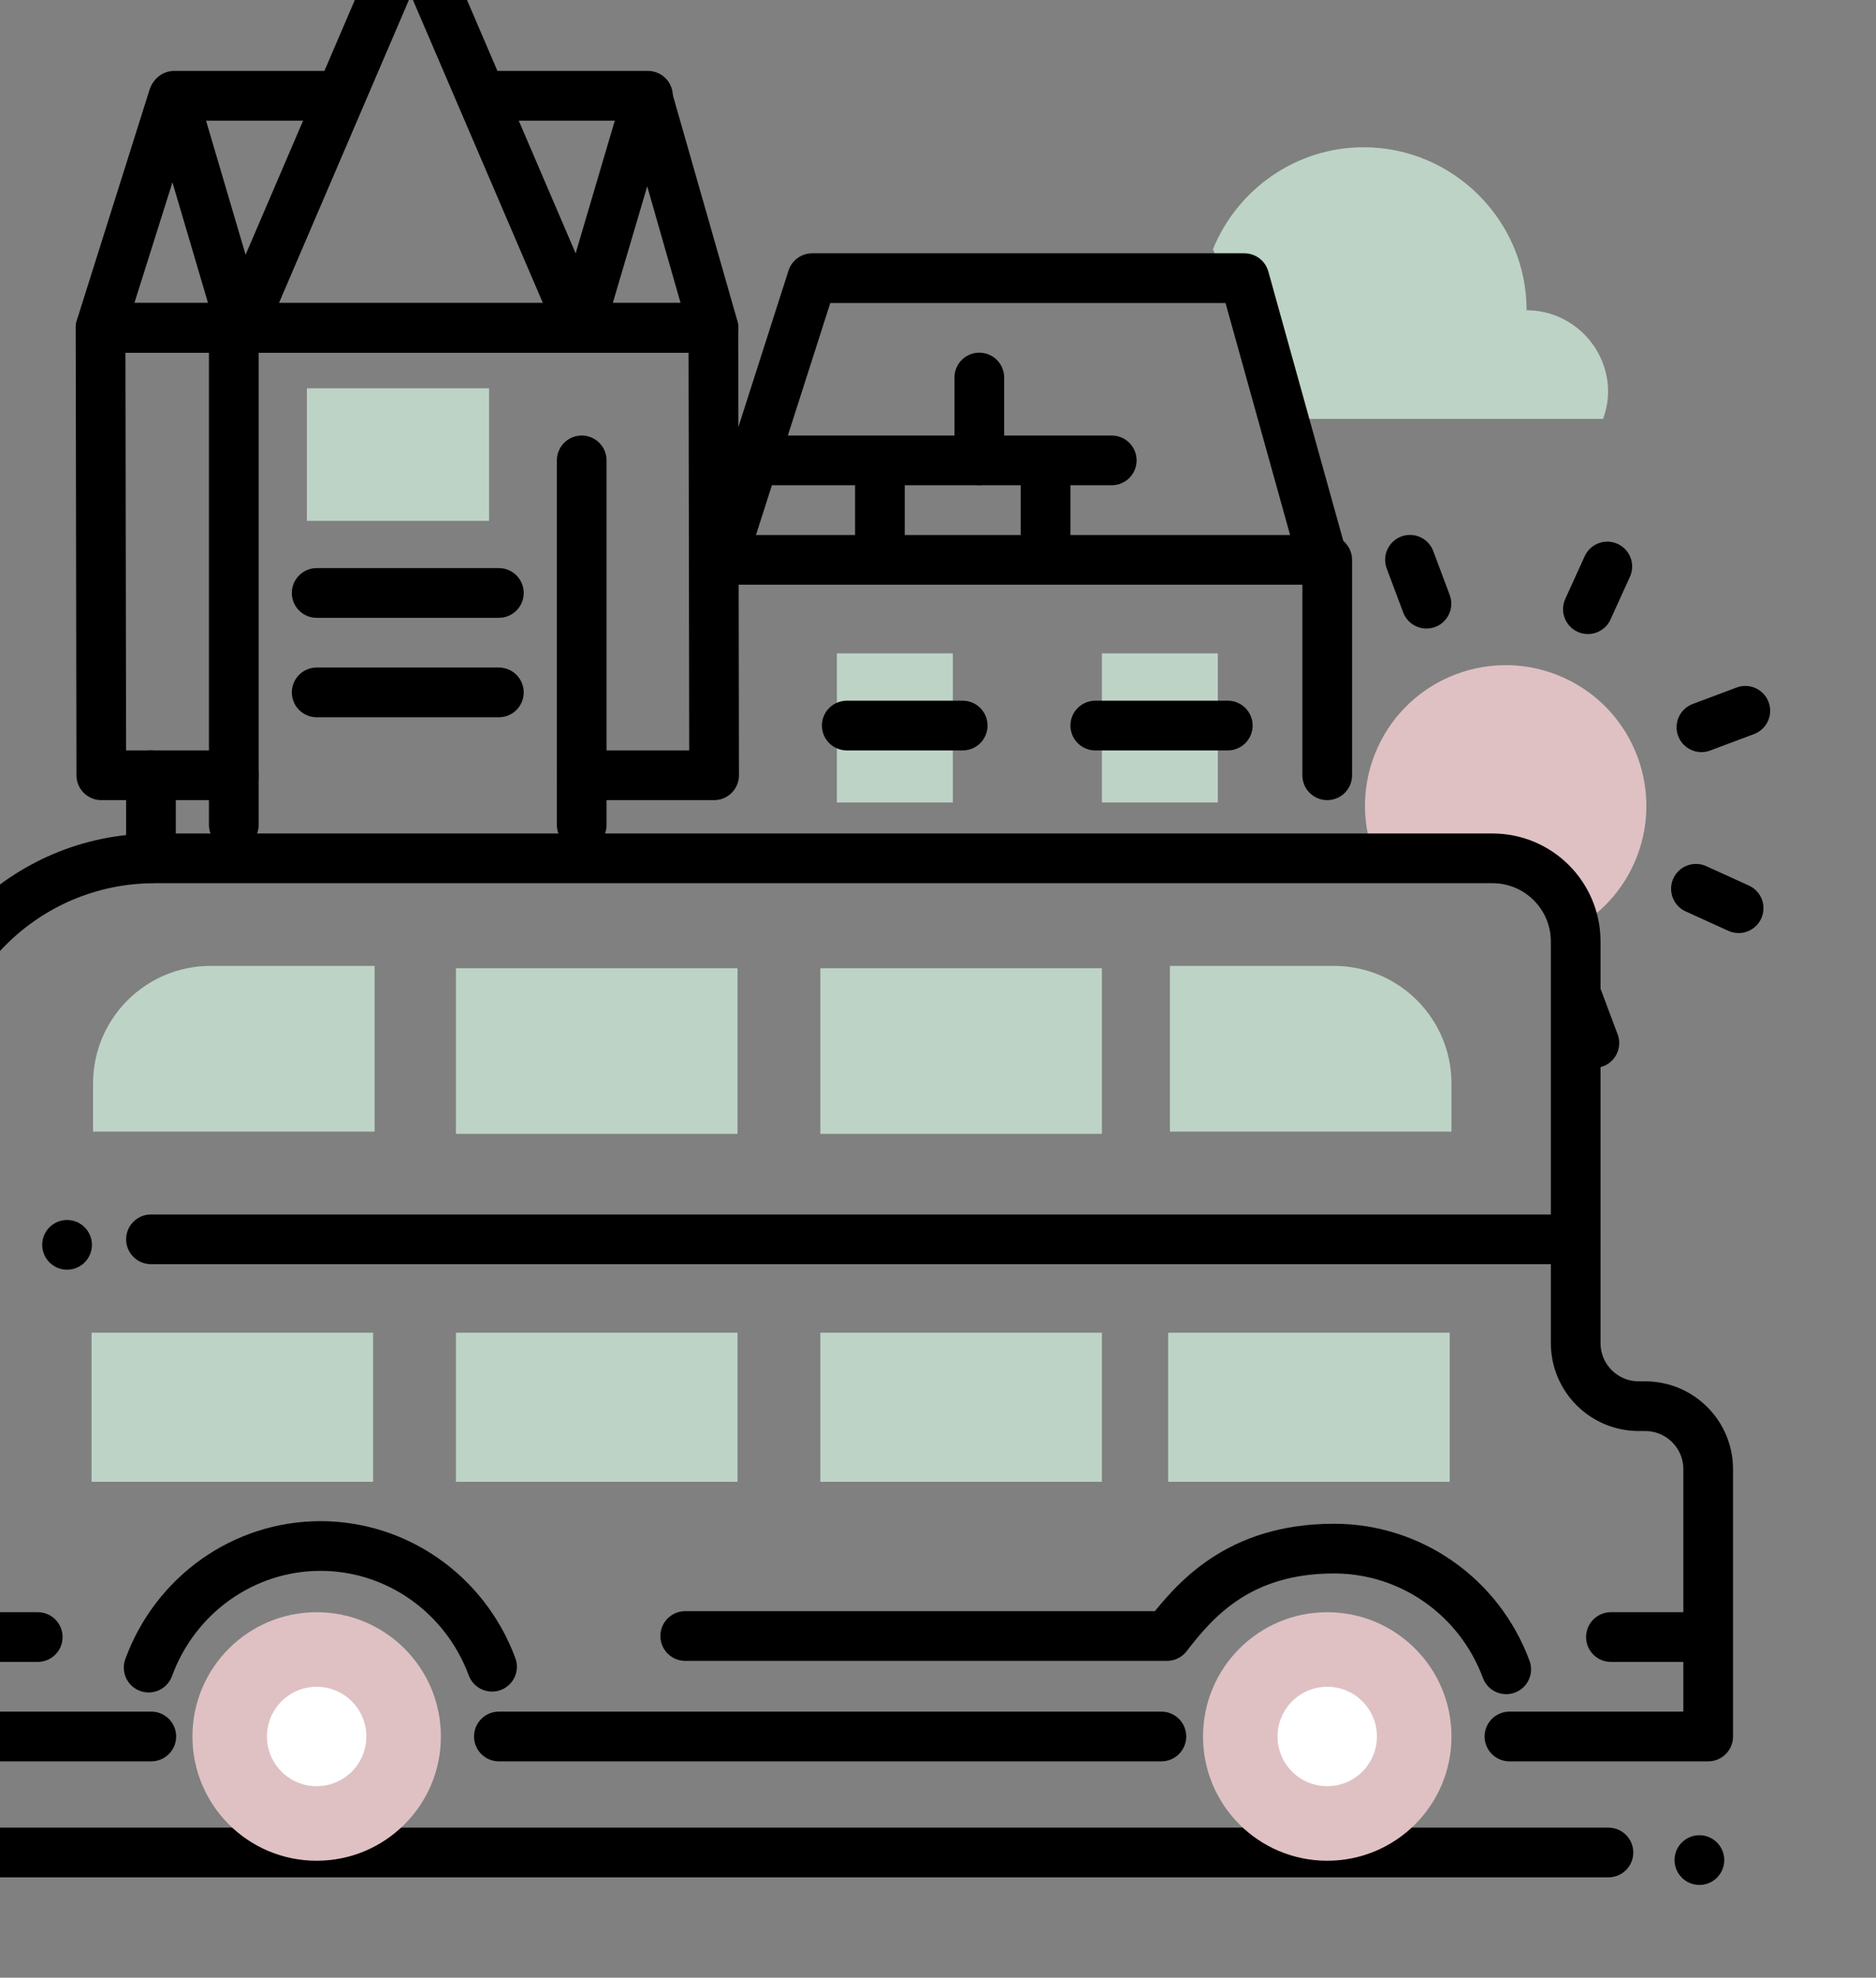
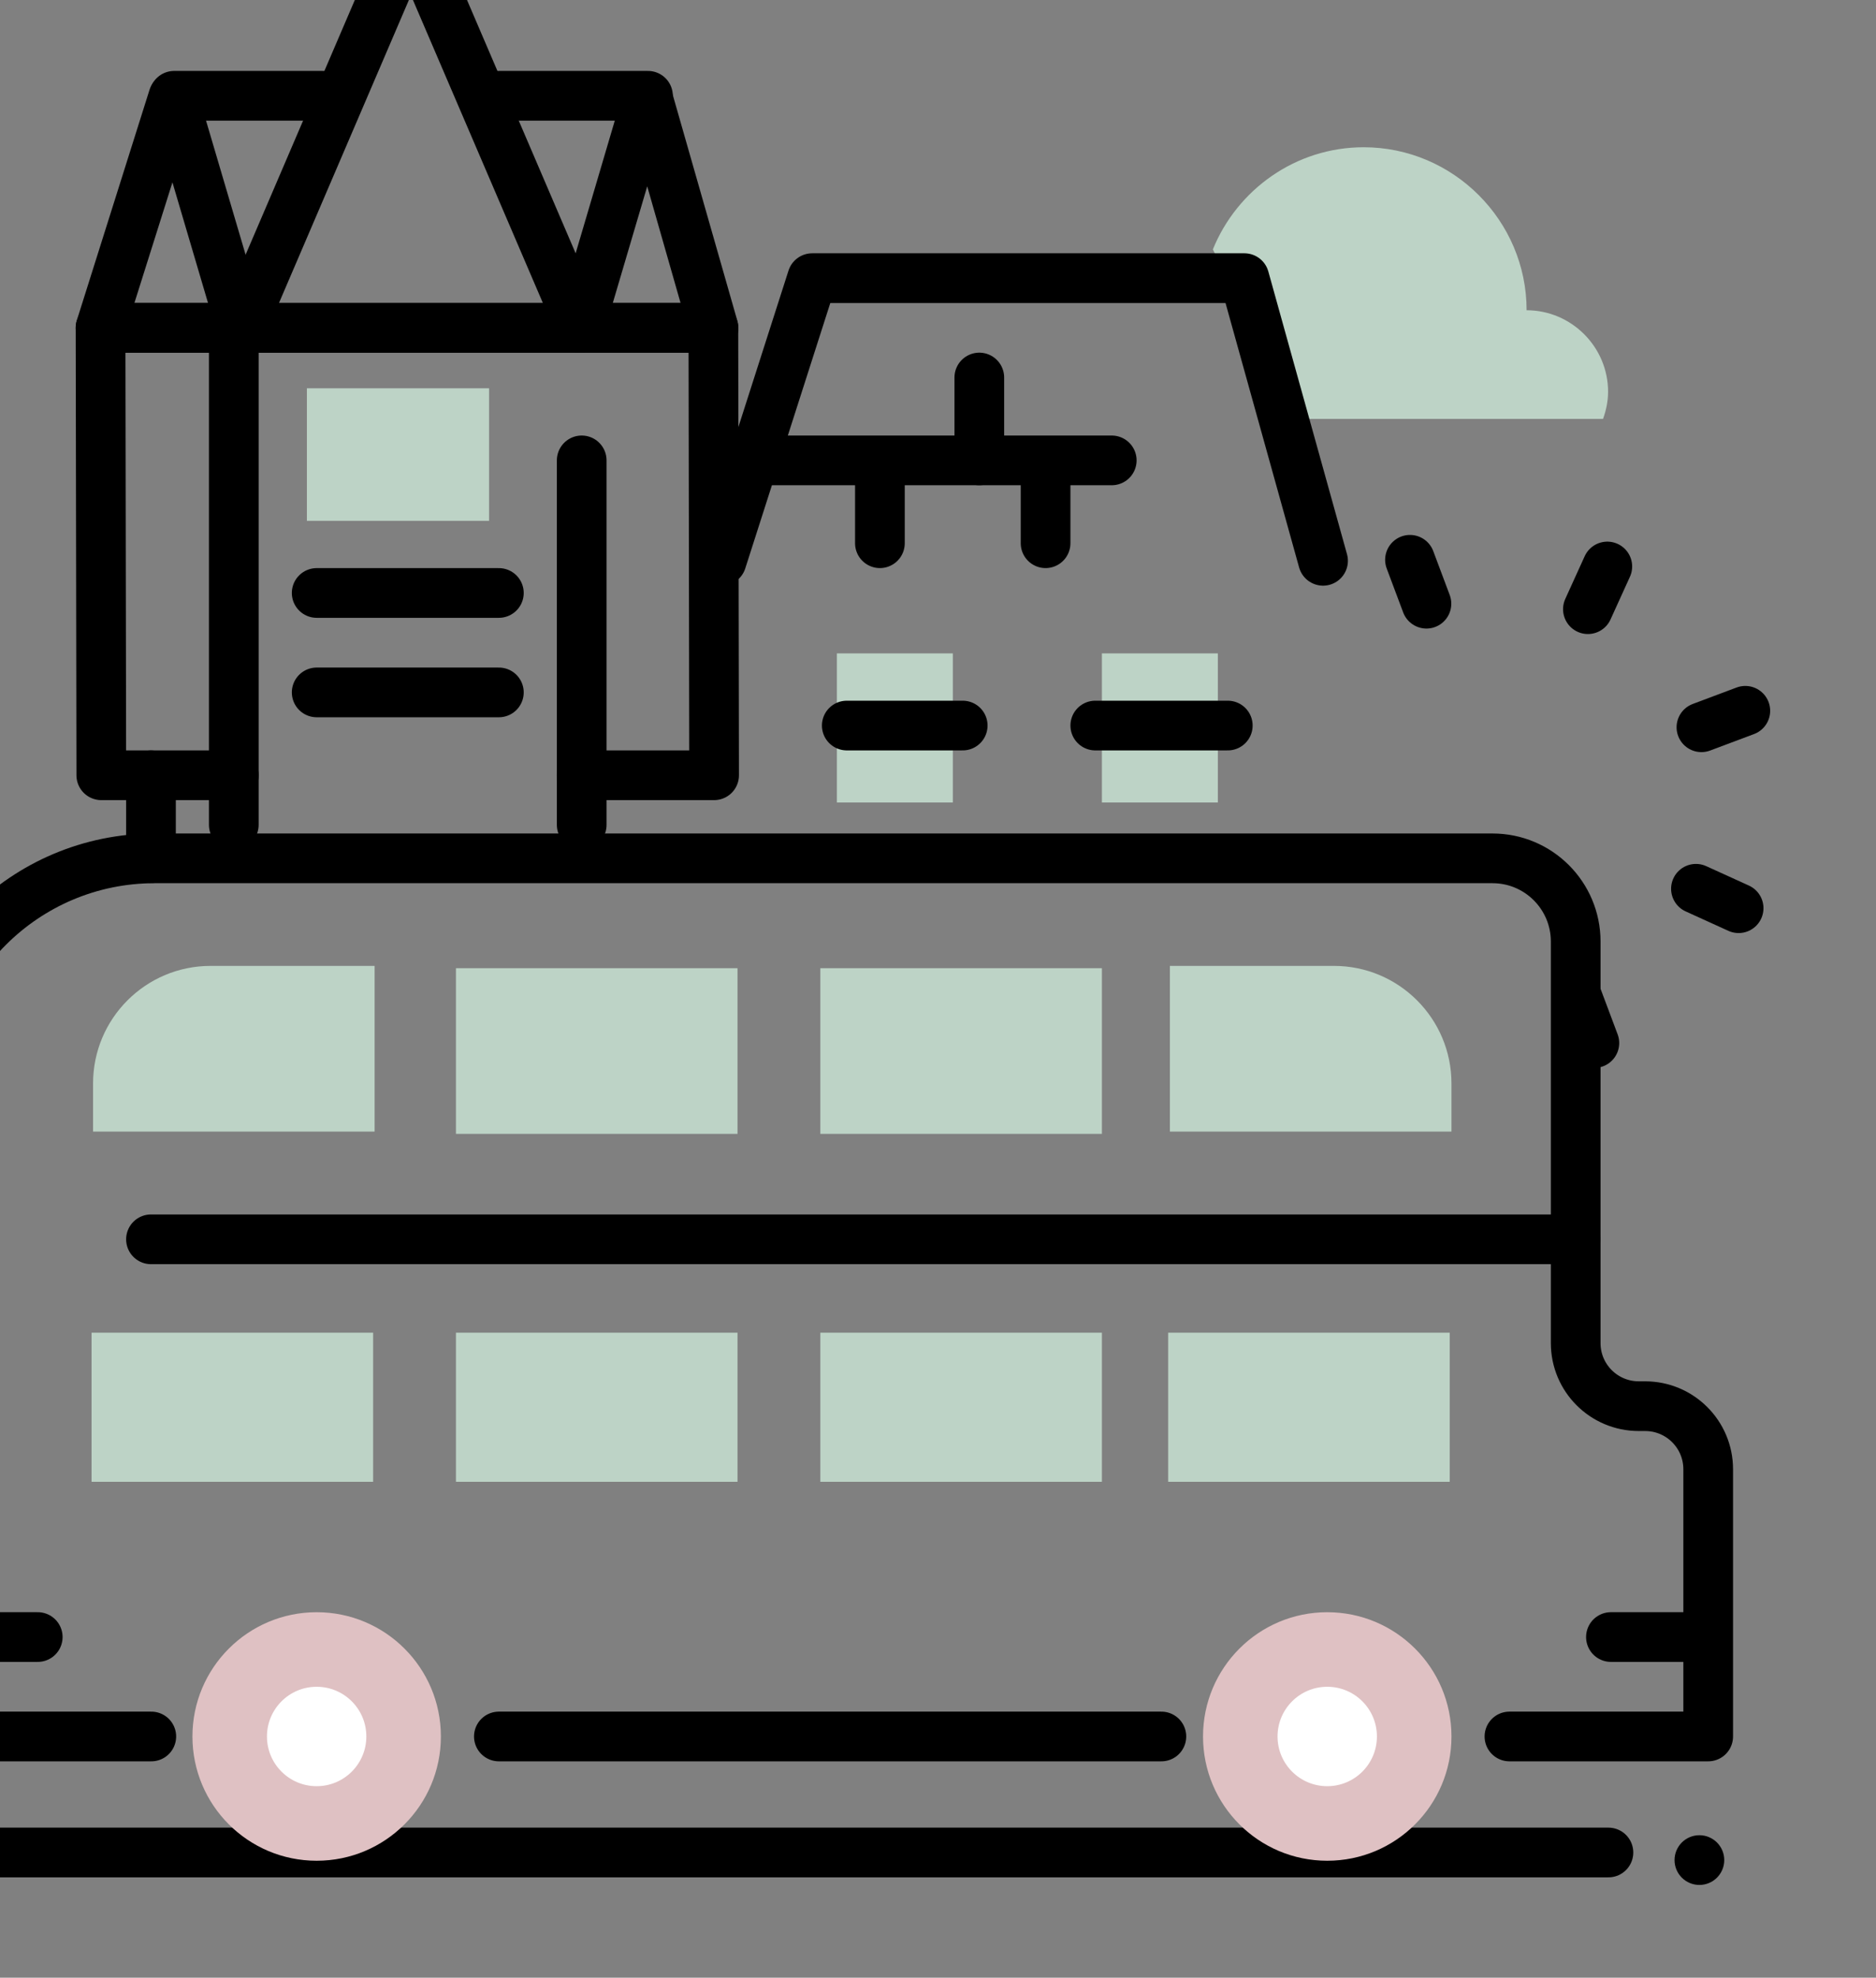
<svg xmlns="http://www.w3.org/2000/svg" width="159.366mm" height="167.945mm" viewBox="0 0 159.366 167.945" version="1.1" id="svg1">
  <rect x="0" y="0" width="159.366" height="167.945" fill="#808080" stroke="none" />
  <defs id="defs1">
    <clipPath id="clipPath357-9">
      <path d="M 0,858.14 H 753 V 0 H 0 Z" transform="translate(0,2.5000001e-5)" id="path357-588" />
    </clipPath>
    <clipPath id="clipPath359-23">
-       <path d="M 0,858.14 H 753 V 0 H 0 Z" transform="translate(-424.786,-573.975)" id="path359-77" />
+       <path d="M 0,858.14 H 753 H 0 Z" transform="translate(-424.786,-573.975)" id="path359-77" />
    </clipPath>
    <clipPath id="clipPath361-0">
      <path d="M 0,858.14 H 753 V 0 H 0 Z" transform="translate(-416.489,-578.446)" id="path361-21" />
    </clipPath>
    <clipPath id="clipPath363-1">
      <path d="M 0,858.14 H 753 V 0 H 0 Z" transform="translate(-426.235,-578.115)" id="path363-095" />
    </clipPath>
    <clipPath id="clipPath365-53">
      <path d="M 0,858.14 H 753 V 0 H 0 Z" transform="translate(-433.088,-570.99)" id="path365-31" />
    </clipPath>
    <clipPath id="clipPath367-55">
      <path d="M 0,858.14 H 753 V 0 H 0 Z" transform="translate(-432.757,-561.244)" id="path367-99" />
    </clipPath>
    <clipPath id="clipPath369-5">
      <path d="M 0,858.14 H 753 V 0 H 0 Z" transform="translate(-425.632,-554.586)" id="path369-204" />
    </clipPath>
    <clipPath id="clipPath371-6">
      <path d="M 0,858.14 H 753 V 0 H 0 Z" transform="translate(-422.536,-596.152)" id="path371-48" />
    </clipPath>
    <clipPath id="clipPath373-0">
      <path d="M 0,858.14 H 753 V 0 H 0 Z" transform="translate(-369.5,-609.093)" id="path373-07" />
    </clipPath>
    <clipPath id="clipPath375-4">
      <path d="M 0,858.14 H 753 V 0 H 0 Z" transform="translate(-340.9,-609.093)" id="path375-28" />
    </clipPath>
    <clipPath id="clipPath377-3">
      <path d="M 0,858.14 H 753 V 0 H 0 Z" transform="translate(-344.5,-568.093)" id="path377-20" />
    </clipPath>
    <clipPath id="clipPath379-96">
      <path d="M 0,858.14 H 753 V 0 H 0 Z" transform="translate(-355.5,-595.093)" id="path379-834" />
    </clipPath>
    <clipPath id="clipPath381-3">
      <path d="M 0,858.14 H 753 V 0 H 0 Z" transform="translate(-369.478,-609.006)" id="path381-0" />
    </clipPath>
    <clipPath id="clipPath383-18">
      <path d="M 0,858.14 H 753 V 0 H 0 Z" transform="translate(-340.844,-609.006)" id="path383-07" />
    </clipPath>
    <clipPath id="clipPath385-7">
      <path d="M 0,858.14 H 753 V 0 H 0 Z" transform="translate(0,2.5000001e-5)" id="path385-97" />
    </clipPath>
    <clipPath id="clipPath387-1">
      <path d="M 0,858.14 H 753 V 0 H 0 Z" transform="translate(-365.5,-587.093)" id="path387-81" />
    </clipPath>
    <clipPath id="clipPath389-36">
      <path d="M 0,858.14 H 753 V 0 H 0 Z" transform="translate(-344.5,-595.093)" id="path389-44" />
    </clipPath>
    <clipPath id="clipPath391-6">
      <path d="M 0,858.14 H 753 V 0 H 0 Z" transform="translate(-360.5,-579.093)" id="path391-06" />
    </clipPath>
    <clipPath id="clipPath393-8">
      <path d="M 0,858.14 H 753 V 0 H 0 Z" transform="translate(-360.5,-573.093)" id="path393-96" />
    </clipPath>
    <clipPath id="clipPath395-70">
      <path d="M 0,858.14 H 753 V 0 H 0 Z" transform="translate(-325.5,-503.093)" id="path395-05" />
    </clipPath>
    <clipPath id="clipPath397-49">
      <path d="M 0,858.14 H 753 V 0 H 0 Z" transform="translate(-334.437,-541.259)" id="path397-69" />
    </clipPath>
    <clipPath id="clipPath399-9">
      <path d="M 0,858.14 H 753 V 0 H 0 Z" transform="translate(-432.965,-504.135)" id="path399-28" />
    </clipPath>
    <clipPath id="clipPath401-00">
      <path d="M 0,858.14 H 753 V 0 H 0 Z" transform="translate(-421.5,-510.093)" id="path401-92" />
    </clipPath>
    <clipPath id="clipPath403-1">
      <path d="M 0,858.14 H 753 V 0 H 0 Z" transform="translate(-360.5,-510.093)" id="path403-41" />
    </clipPath>
    <clipPath id="clipPath405-9">
      <path d="M 0,858.14 H 753 V 0 H 0 Z" transform="translate(-418,-510.093)" id="path405-92" />
    </clipPath>
    <clipPath id="clipPath407-35">
      <path d="M 0,858.14 H 753 V 0 H 0 Z" transform="translate(-357,-510.093)" id="path407-01" />
    </clipPath>
    <clipPath id="clipPath409-73">
      <path d="M 0,858.14 H 753 V 0 H 0 Z" transform="translate(-339.5,-540.093)" id="path409-4" />
    </clipPath>
    <clipPath id="clipPath411-0">
      <path d="M 0,858.14 H 753 V 0 H 0 Z" transform="translate(-353,-546.593)" id="path411-03" />
    </clipPath>
    <clipPath id="clipPath413-1">
      <path d="M 0,858.14 H 753 V 0 H 0 Z" transform="translate(0,2.5000001e-5)" id="path413-55" />
    </clipPath>
    <clipPath id="clipPath415-9">
      <path d="M 0,858.14 H 753 V 0 H 0 Z" transform="translate(0,2.5000001e-5)" id="path415-62" />
    </clipPath>
    <clipPath id="clipPath417-9">
      <path d="M 0,858.14 H 753 V 0 H 0 Z" transform="translate(-418,-546.593)" id="path417-85" />
    </clipPath>
    <clipPath id="clipPath419-7">
      <path d="M 0,858.14 H 753 V 0 H 0 Z" transform="translate(0,2.5000001e-5)" id="path419-64" />
    </clipPath>
    <clipPath id="clipPath421-0">
      <path d="M 0,858.14 H 753 V 0 H 0 Z" transform="translate(0,2.5000001e-5)" id="path421-94" />
    </clipPath>
    <clipPath id="clipPath423-9">
      <path d="M 0,858.14 H 753 V 0 H 0 Z" transform="translate(0,2.5000001e-5)" id="path423-12" />
    </clipPath>
    <clipPath id="clipPath425-31">
      <path d="M 0,858.14 H 753 V 0 H 0 Z" transform="translate(0,2.5000001e-5)" id="path425-26" />
    </clipPath>
    <clipPath id="clipPath427-3">
-       <path d="M 0,858.14 H 753 V 0 H 0 Z" transform="translate(-339.36,-514.25)" id="path427-86" />
-     </clipPath>
+       </clipPath>
    <clipPath id="clipPath429-0">
-       <path d="M 0,858.14 H 753 V 0 H 0 Z" transform="translate(-371.75,-516.156)" id="path429-51" />
-     </clipPath>
+       </clipPath>
    <clipPath id="clipPath431-6">
      <path d="M 0,858.14 H 753 V 0 H 0 Z" transform="translate(-427.625,-516.093)" id="path431-38" />
    </clipPath>
    <clipPath id="clipPath433-5">
      <path d="M 0,858.14 H 753 V 0 H 0 Z" transform="translate(-325.667,-516.093)" id="path433-96" />
    </clipPath>
    <clipPath id="clipPath435-2">
      <path d="M 0,858.14 H 753 V 0 H 0 Z" transform="translate(-352.5,-510.093)" id="path435-28" />
    </clipPath>
    <clipPath id="clipPath437-5">
      <path d="M 0,858.14 H 753 V 0 H 0 Z" transform="translate(-413.5,-510.093)" id="path437-68" />
    </clipPath>
    <clipPath id="clipPath439-6">
      <path d="M 0,858.14 H 753 V 0 H 0 Z" transform="translate(-339.5,-568.093)" id="path439-45" />
    </clipPath>
    <clipPath id="clipPath441-32">
      <path d="M 0,858.14 H 753 V 0 H 0 Z" transform="translate(0,2.5000001e-5)" id="path441-03" />
    </clipPath>
    <clipPath id="clipPath443-9">
      <path d="M 0,858.14 H 753 V 0 H 0 Z" transform="translate(-381.5,-571.093)" id="path443-38" />
    </clipPath>
    <clipPath id="clipPath445-38">
      <path d="M 0,858.14 H 753 V 0 H 0 Z" transform="translate(-396.5,-571.093)" id="path445-26" />
    </clipPath>
    <clipPath id="clipPath447-2">
      <path d="M 0,858.14 H 753 V 0 H 0 Z" transform="translate(-376.5,-587.093)" id="path447-00" />
    </clipPath>
    <clipPath id="clipPath449-6">
      <path d="M 0,858.14 H 753 V 0 H 0 Z" transform="translate(-383.5,-586.093)" id="path449-70" />
    </clipPath>
    <clipPath id="clipPath451-8">
      <path d="M 0,858.14 H 753 V 0 H 0 Z" transform="translate(-393.5,-586.093)" id="path451-29" />
    </clipPath>
    <clipPath id="clipPath453-2">
      <path d="M 0,858.14 H 753 V 0 H 0 Z" transform="translate(-389.5,-592.093)" id="path453-59" />
    </clipPath>
    <clipPath id="clipPath455-1">
-       <path d="M 0,858.14 H 753 V 0 H 0 Z" transform="translate(-410.5,-568.093)" id="path455-27" />
-     </clipPath>
+       </clipPath>
    <clipPath id="clipPath457-2">
      <path d="M 0,858.14 H 753 V 0 H 0 Z" transform="translate(-373.945,-581.034)" id="path457-56" />
    </clipPath>
  </defs>
  <path id="path356-52" d="m 404,566.593 h -7 v 9 h 7 z" style="fill:#bdd3c6;fill-opacity:1;fill-rule:nonzero;stroke:none" transform="matrix(1.407,0,0,-1.407,-464.973,865.345)" clip-path="url(#clipPath357-9)" />
  <path id="path358-1" d="m 0,0 c -4.271,1.941 -9.307,0.053 -11.248,-4.218 -0.96,-2.111 -0.981,-4.41 -0.242,-6.428 0.287,-0.161 0.566,-0.335 0.839,-0.52 3.326,0.496 7.581,-0.088 9.817,-2.737 0.4,-0.474 0.705,-0.984 0.912,-1.512 1.77,0.823 3.268,2.25 4.14,4.168 C 6.159,-6.977 4.271,-1.941 0,0" style="fill:#dfc1c3;fill-opacity:1;fill-rule:nonzero;stroke:none" transform="matrix(1.407,0,0,-1.407,132.852,57.558)" clip-path="url(#clipPath359-23)" />
  <path id="path360-55" d="M 0,0 -0.994,2.65" style="fill:none;stroke:#000000;stroke-width:3;stroke-linecap:round;stroke-linejoin:round;stroke-miterlimit:10;stroke-dasharray:none;stroke-opacity:1" transform="matrix(1.407,0,0,-1.407,121.176,51.266)" clip-path="url(#clipPath361-0)" />
  <path id="path362-40" d="M 0,0 1.172,2.577" style="fill:none;stroke:#000000;stroke-width:3;stroke-linecap:round;stroke-linejoin:round;stroke-miterlimit:10;stroke-dasharray:none;stroke-opacity:1" transform="matrix(1.407,0,0,-1.407,134.892,51.732)" clip-path="url(#clipPath363-1)" />
  <path id="path364-16" d="M 0,0 2.65,0.994" style="fill:none;stroke:#000000;stroke-width:3;stroke-linecap:round;stroke-linejoin:round;stroke-miterlimit:10;stroke-dasharray:none;stroke-opacity:1" transform="matrix(1.407,0,0,-1.407,144.536,61.759)" clip-path="url(#clipPath365-53)" />
  <path id="path366-097" d="M 0,0 2.577,-1.172" style="fill:none;stroke:#000000;stroke-width:3;stroke-linecap:round;stroke-linejoin:round;stroke-miterlimit:10;stroke-dasharray:none;stroke-opacity:1" transform="matrix(1.407,0,0,-1.407,144.07,75.475)" clip-path="url(#clipPath367-55)" />
  <path id="path368-13" d="M 0,0 0.994,-2.65" style="fill:none;stroke:#000000;stroke-width:3;stroke-linecap:round;stroke-linejoin:round;stroke-miterlimit:10;stroke-dasharray:none;stroke-opacity:1" transform="matrix(1.407,0,0,-1.407,134.042,84.846)" clip-path="url(#clipPath369-5)" />
  <path id="path370-40" d="m 0,0 c 0,5.411 -4.427,9.838 -9.837,9.838 -4.113,0 -7.644,-2.564 -9.106,-6.167 0.104,-0.21 0.159,-0.32 0.263,-0.53 1.358,-0.452 2.494,-1.424 2.871,-2.928 0.568,-2.261 1.388,-4.496 1.775,-6.772 H 4.615 C 4.8,-6.043 4.919,-5.496 4.919,-4.919 4.919,-2.214 2.706,0 0,0" style="fill:#bdd3c6;fill-opacity:1;fill-rule:nonzero;stroke:none" transform="matrix(1.407,0,0,-1.407,129.685,26.347)" clip-path="url(#clipPath371-6)" />
  <path id="path372-14" d="M 0,0 H -9" style="fill:none;stroke:#000000;stroke-width:3;stroke-linecap:round;stroke-linejoin:round;stroke-miterlimit:10;stroke-dasharray:none;stroke-opacity:1" transform="matrix(1.407,0,0,-1.407,55.045,8.134)" clip-path="url(#clipPath373-0)" />
  <path id="path374-25" d="M 0,0 H 9" style="fill:none;stroke:#000000;stroke-width:3;stroke-linecap:round;stroke-linejoin:round;stroke-miterlimit:10;stroke-dasharray:none;stroke-opacity:1" transform="matrix(1.407,0,0,-1.407,14.795,8.134)" clip-path="url(#clipPath375-4)" />
  <path id="path376-99" d="m 0,0 h -8 l -0.045,27 h 37 L 29,0 h -8" style="fill:none;stroke:#000000;stroke-width:3;stroke-linecap:round;stroke-linejoin:round;stroke-miterlimit:10;stroke-dasharray:none;stroke-opacity:1" transform="matrix(1.407,0,0,-1.407,19.861,65.836)" clip-path="url(#clipPath377-3)" />
  <path id="path378-09" d="M 0,0 H -10.55 L -0.309,23.875 9.933,0 H 0" style="fill:none;stroke:#000000;stroke-width:3;stroke-linecap:round;stroke-linejoin:round;stroke-miterlimit:10;stroke-dasharray:none;stroke-opacity:1" transform="matrix(1.407,0,0,-1.407,35.342,27.837)" clip-path="url(#clipPath379-96)" />
  <path id="path380-09" d="M 0,0 3.978,-13.912 H 0 -4.107 Z" style="fill:none;stroke:#000000;stroke-width:3;stroke-linecap:round;stroke-linejoin:round;stroke-miterlimit:10;stroke-dasharray:none;stroke-opacity:1" transform="matrix(1.407,0,0,-1.407,55.014,8.258)" clip-path="url(#clipPath381-3)" />
  <path id="path382-37" d="M 0,0 4.106,-13.912 H 0 -4.389 Z" style="fill:none;stroke:#000000;stroke-width:3;stroke-linecap:round;stroke-linejoin:round;stroke-miterlimit:10;stroke-dasharray:none;stroke-opacity:1" transform="matrix(1.407,0,0,-1.407,14.716,8.258)" clip-path="url(#clipPath383-18)" />
  <path id="path384-66" d="m 349,591.593 h 11 v -8 h -11 z" style="fill:#bdd3c6;fill-opacity:1;fill-rule:nonzero;stroke:none" transform="matrix(1.407,0,0,-1.407,-464.973,865.345)" clip-path="url(#clipPath385-7)" />
  <path id="path386-20" d="M 0,0 V -22" style="fill:none;stroke:#000000;stroke-width:3;stroke-linecap:round;stroke-linejoin:round;stroke-miterlimit:10;stroke-dasharray:none;stroke-opacity:1" transform="matrix(1.407,0,0,-1.407,49.416,39.096)" clip-path="url(#clipPath387-1)" />
  <path id="path388-88" d="M 0,0 V -30" style="fill:none;stroke:#000000;stroke-width:3;stroke-linecap:round;stroke-linejoin:round;stroke-miterlimit:10;stroke-dasharray:none;stroke-opacity:1" transform="matrix(1.407,0,0,-1.407,19.861,27.837)" clip-path="url(#clipPath389-36)" />
  <path id="path390-30" d="M 0,0 H -11" style="fill:none;stroke:#000000;stroke-width:3;stroke-linecap:round;stroke-linejoin:round;stroke-miterlimit:10;stroke-dasharray:none;stroke-opacity:1" transform="matrix(1.407,0,0,-1.407,42.379,50.355)" clip-path="url(#clipPath391-6)" />
  <path id="path392-45" d="M 0,0 H -11" style="fill:none;stroke:#000000;stroke-width:3;stroke-linecap:round;stroke-linejoin:round;stroke-miterlimit:10;stroke-dasharray:none;stroke-opacity:1" transform="matrix(1.407,0,0,-1.407,42.379,58.799)" clip-path="url(#clipPath393-8)" />
  <path id="path394-44" d="M 0,0 H 102" style="fill:none;stroke:#000000;stroke-width:3;stroke-linecap:round;stroke-linejoin:round;stroke-miterlimit:10;stroke-dasharray:none;stroke-opacity:1" transform="matrix(1.407,0,0,-1.407,-6.878,157.314)" clip-path="url(#clipPath395-70)" />
-   <path id="path396-0" d="m 0,0 c 0.828,0 1.5,-0.672 1.5,-1.5 0,-0.829 -0.672,-1.501 -1.5,-1.501 -0.829,0 -1.501,0.672 -1.501,1.501 0,0.828 0.672,1.5 1.501,1.5" style="fill:#000000;fill-opacity:1;fill-rule:nonzero;stroke:none" transform="matrix(1.407,0,0,-1.407,5.698,103.601)" clip-path="url(#clipPath397-49)" />
  <path id="path398-21" d="m 0,0 c 0.829,0 1.501,-0.672 1.501,-1.501 0,-0.828 -0.672,-1.5 -1.501,-1.5 -0.828,0 -1.5,0.672 -1.5,1.5 C -1.5,-0.672 -0.828,0 0,0" style="fill:#000000;fill-opacity:1;fill-rule:nonzero;stroke:none" transform="matrix(1.407,0,0,-1.407,144.363,155.847)" clip-path="url(#clipPath399-9)" />
  <path id="path400-35" d="m 0,0 h 4 8 v 16.13 c 0,2.101 -1.704,3.806 -3.807,3.806 H 7.807 C 5.704,19.936 4,21.64 4,23.742 V 47.978 C 4,50.752 1.752,53 -1.022,53 H -81.794 C -89.64,53 -96,46.64 -96,38.794 V 0 h 14" style="fill:none;stroke:#000000;stroke-width:3;stroke-linecap:round;stroke-linejoin:round;stroke-miterlimit:10;stroke-dasharray:none;stroke-opacity:1" transform="matrix(1.407,0,0,-1.407,128.227,147.462)" clip-path="url(#clipPath401-00)" />
  <path id="path402-632" d="M 0,0 H 34.293 40" style="fill:none;stroke:#000000;stroke-width:3;stroke-linecap:round;stroke-linejoin:round;stroke-miterlimit:10;stroke-dasharray:none;stroke-opacity:1" transform="matrix(1.407,0,0,-1.407,42.379,147.462)" clip-path="url(#clipPath403-1)" />
  <path id="path404-3" d="m 0,0 c 0,-4.143 -3.357,-7.5 -7.5,-7.5 -4.143,0 -7.5,3.357 -7.5,7.5 0,4.143 3.357,7.5 7.5,7.5 C -3.357,7.5 0,4.143 0,0" style="fill:#dfc1c3;fill-opacity:1;fill-rule:nonzero;stroke:none" transform="matrix(1.407,0,0,-1.407,123.302,147.462)" clip-path="url(#clipPath405-9)" />
  <path id="path406-61" d="m 0,0 c 0,-4.143 -3.357,-7.5 -7.5,-7.5 -4.143,0 -7.5,3.357 -7.5,7.5 0,4.143 3.357,7.5 7.5,7.5 C -3.357,7.5 0,4.143 0,0" style="fill:#dfc1c3;fill-opacity:1;fill-rule:nonzero;stroke:none" transform="matrix(1.407,0,0,-1.407,37.453,147.462)" clip-path="url(#clipPath407-35)" />
  <path id="path408-64" d="M 0,0 H 86" style="fill:none;stroke:#000000;stroke-width:3;stroke-linecap:round;stroke-linejoin:round;stroke-miterlimit:10;stroke-dasharray:none;stroke-opacity:1" transform="matrix(1.407,0,0,-1.407,12.825,105.242)" clip-path="url(#clipPath409-73)" />
  <path id="path410-92" d="M 0,0 H -17 V 2.903 C -17,6.822 -13.822,10 -9.903,10 H 0 Z" style="fill:#bdd3c6;fill-opacity:1;fill-rule:nonzero;stroke:none" transform="matrix(1.407,0,0,-1.407,31.824,96.094)" clip-path="url(#clipPath411-0)" />
  <path id="path412-14" d="m 375,546.593 h -17 v 10 h 17 z" style="fill:#bdd3c6;fill-opacity:1;fill-rule:nonzero;stroke:none" transform="matrix(1.407,0,0,-1.407,-464.973,865.345)" clip-path="url(#clipPath413-1)" />
  <path id="path414-02" d="m 397,546.593 h -17 v 10 h 17 z" style="fill:#bdd3c6;fill-opacity:1;fill-rule:nonzero;stroke:none" transform="matrix(1.407,0,0,-1.407,-464.973,865.345)" clip-path="url(#clipPath415-9)" />
  <path id="path416-385" d="m 0,0 h -17 v 10 h 9.903 C -3.178,10 0,6.822 0,2.903 Z" style="fill:#bdd3c6;fill-opacity:1;fill-rule:nonzero;stroke:none" transform="matrix(1.407,0,0,-1.407,123.302,96.094)" clip-path="url(#clipPath417-9)" />
  <path id="path418-96" d="m 353,525.594 h -17 v 8.999 h 17 z" style="fill:#bdd3c6;fill-opacity:1;fill-rule:nonzero;stroke:none" transform="matrix(1.407,0,0,-1.407,-464.973,865.345)" clip-path="url(#clipPath419-7)" />
  <path id="path420-557" d="m 375,525.594 h -17 v 8.999 h 17 z" style="fill:#bdd3c6;fill-opacity:1;fill-rule:nonzero;stroke:none" transform="matrix(1.407,0,0,-1.407,-464.973,865.345)" clip-path="url(#clipPath421-0)" />
  <path id="path422-46" d="m 397,525.594 h -17 v 8.999 h 17 z" style="fill:#bdd3c6;fill-opacity:1;fill-rule:nonzero;stroke:none" transform="matrix(1.407,0,0,-1.407,-464.973,865.345)" clip-path="url(#clipPath423-9)" />
  <path id="path424-50" d="m 418,525.594 h -17 v 8.999 h 17 z" style="fill:#bdd3c6;fill-opacity:1;fill-rule:nonzero;stroke:none" transform="matrix(1.407,0,0,-1.407,-464.973,865.345)" clip-path="url(#clipPath425-31)" />
  <path id="path426-996" d="M 0,0 C 1.611,4.403 5.734,7.327 10.349,7.339 14.963,7.35 19.101,4.447 20.733,0.053" style="fill:none;stroke:#000000;stroke-width:3;stroke-linecap:round;stroke-linejoin:round;stroke-miterlimit:10;stroke-dasharray:none;stroke-opacity:1" transform="matrix(1.407,0,0,-1.407,12.628,141.613)" clip-path="url(#clipPath427-3)" />
  <path id="path428-14" d="m 0,0 h 29.085 c 1.659,2.144 4.299,5.281 10.099,5.275 4.613,-0.004 8.751,-2.89 10.383,-7.285" style="fill:none;stroke:#000000;stroke-width:3;stroke-linecap:round;stroke-linejoin:round;stroke-miterlimit:10;stroke-dasharray:none;stroke-opacity:1" transform="matrix(1.407,0,0,-1.407,58.211,138.93)" clip-path="url(#clipPath429-0)" />
  <path id="path430-52" d="M 0,0 H 5" style="fill:none;stroke:#000000;stroke-width:3;stroke-linecap:round;stroke-linejoin:round;stroke-miterlimit:10;stroke-dasharray:none;stroke-opacity:1" transform="matrix(1.407,0,0,-1.407,136.848,139.018)" clip-path="url(#clipPath431-6)" />
  <path id="path432-858" d="M 0,0 H 7" style="fill:none;stroke:#000000;stroke-width:3;stroke-linecap:round;stroke-linejoin:round;stroke-miterlimit:10;stroke-dasharray:none;stroke-opacity:1" transform="matrix(1.407,0,0,-1.407,-6.643,139.018)" clip-path="url(#clipPath433-5)" />
  <path id="path434-99" d="m 0,0 c 0,-1.657 -1.343,-3 -3,-3 -1.657,0 -3,1.343 -3,3 0,1.657 1.343,3 3,3 1.657,0 3,-1.343 3,-3" style="fill:#ffffff;fill-opacity:1;fill-rule:nonzero;stroke:none" transform="matrix(1.407,0,0,-1.407,31.12,147.462)" clip-path="url(#clipPath435-2)" />
  <path id="path436-625" d="m 0,0 c 0,-1.657 -1.343,-3 -3,-3 -1.657,0 -3,1.343 -3,3 0,1.657 1.343,3 3,3 1.657,0 3,-1.343 3,-3" style="fill:#ffffff;fill-opacity:1;fill-rule:nonzero;stroke:none" transform="matrix(1.407,0,0,-1.407,116.969,147.462)" clip-path="url(#clipPath437-5)" />
  <path id="path438-53" d="M 0,0 V -5" style="fill:none;stroke:#000000;stroke-width:3;stroke-linecap:round;stroke-linejoin:round;stroke-miterlimit:10;stroke-dasharray:none;stroke-opacity:1" transform="matrix(1.407,0,0,-1.407,12.825,65.836)" clip-path="url(#clipPath439-6)" />
  <path id="path440-31" d="m 388,566.593 h -7 v 9 h 7 z" style="fill:#bdd3c6;fill-opacity:1;fill-rule:nonzero;stroke:none" transform="matrix(1.407,0,0,-1.407,-464.973,865.345)" clip-path="url(#clipPath441-32)" />
  <path id="path442-75" d="M 0,0 H 7" style="fill:none;stroke:#000000;stroke-width:3;stroke-linecap:round;stroke-linejoin:round;stroke-miterlimit:10;stroke-dasharray:none;stroke-opacity:1" transform="matrix(1.407,0,0,-1.407,71.933,61.614)" clip-path="url(#clipPath443-9)" />
  <path id="path444-16" d="M 0,0 H 8" style="fill:none;stroke:#000000;stroke-width:3;stroke-linecap:round;stroke-linejoin:round;stroke-miterlimit:10;stroke-dasharray:none;stroke-opacity:1" transform="matrix(1.407,0,0,-1.407,93.044,61.614)" clip-path="url(#clipPath445-38)" />
  <path id="path446-118" d="M 0,0 H 21" style="fill:none;stroke:#000000;stroke-width:3;stroke-linecap:round;stroke-linejoin:round;stroke-miterlimit:10;stroke-dasharray:none;stroke-opacity:1" transform="matrix(1.407,0,0,-1.407,64.896,39.096)" clip-path="url(#clipPath447-2)" />
  <path id="path448-31" d="M 0,0 V -4" style="fill:none;stroke:#000000;stroke-width:3;stroke-linecap:round;stroke-linejoin:round;stroke-miterlimit:10;stroke-dasharray:none;stroke-opacity:1" transform="matrix(1.407,0,0,-1.407,74.748,40.503)" clip-path="url(#clipPath449-6)" />
  <path id="path450-26" d="M 0,0 V -4" style="fill:none;stroke:#000000;stroke-width:3;stroke-linecap:round;stroke-linejoin:round;stroke-miterlimit:10;stroke-dasharray:none;stroke-opacity:1" transform="matrix(1.407,0,0,-1.407,88.822,40.503)" clip-path="url(#clipPath451-8)" />
  <path id="path452-638" d="M 0,0 V -5" style="fill:none;stroke:#000000;stroke-width:3;stroke-linecap:round;stroke-linejoin:round;stroke-miterlimit:10;stroke-dasharray:none;stroke-opacity:1" transform="matrix(1.407,0,0,-1.407,83.192,32.059)" clip-path="url(#clipPath453-2)" />
  <path id="path454-21" d="M 0,0 V 13 H -11.723 -23.777 -36" style="fill:none;stroke:#000000;stroke-width:3;stroke-linecap:round;stroke-linejoin:round;stroke-miterlimit:10;stroke-dasharray:none;stroke-opacity:1" transform="matrix(1.407,0,0,-1.407,112.747,65.836)" clip-path="url(#clipPath455-1)" />
  <path id="path456-20" d="m 0,0 5.468,17.06 h 8.558 9.164 8.374 L 36.313,0" style="fill:none;stroke:#000000;stroke-width:3;stroke-linecap:round;stroke-linejoin:round;stroke-miterlimit:10;stroke-dasharray:none;stroke-opacity:1" transform="matrix(1.407,0,0,-1.407,61.301,47.624)" clip-path="url(#clipPath457-2)" />
</svg>